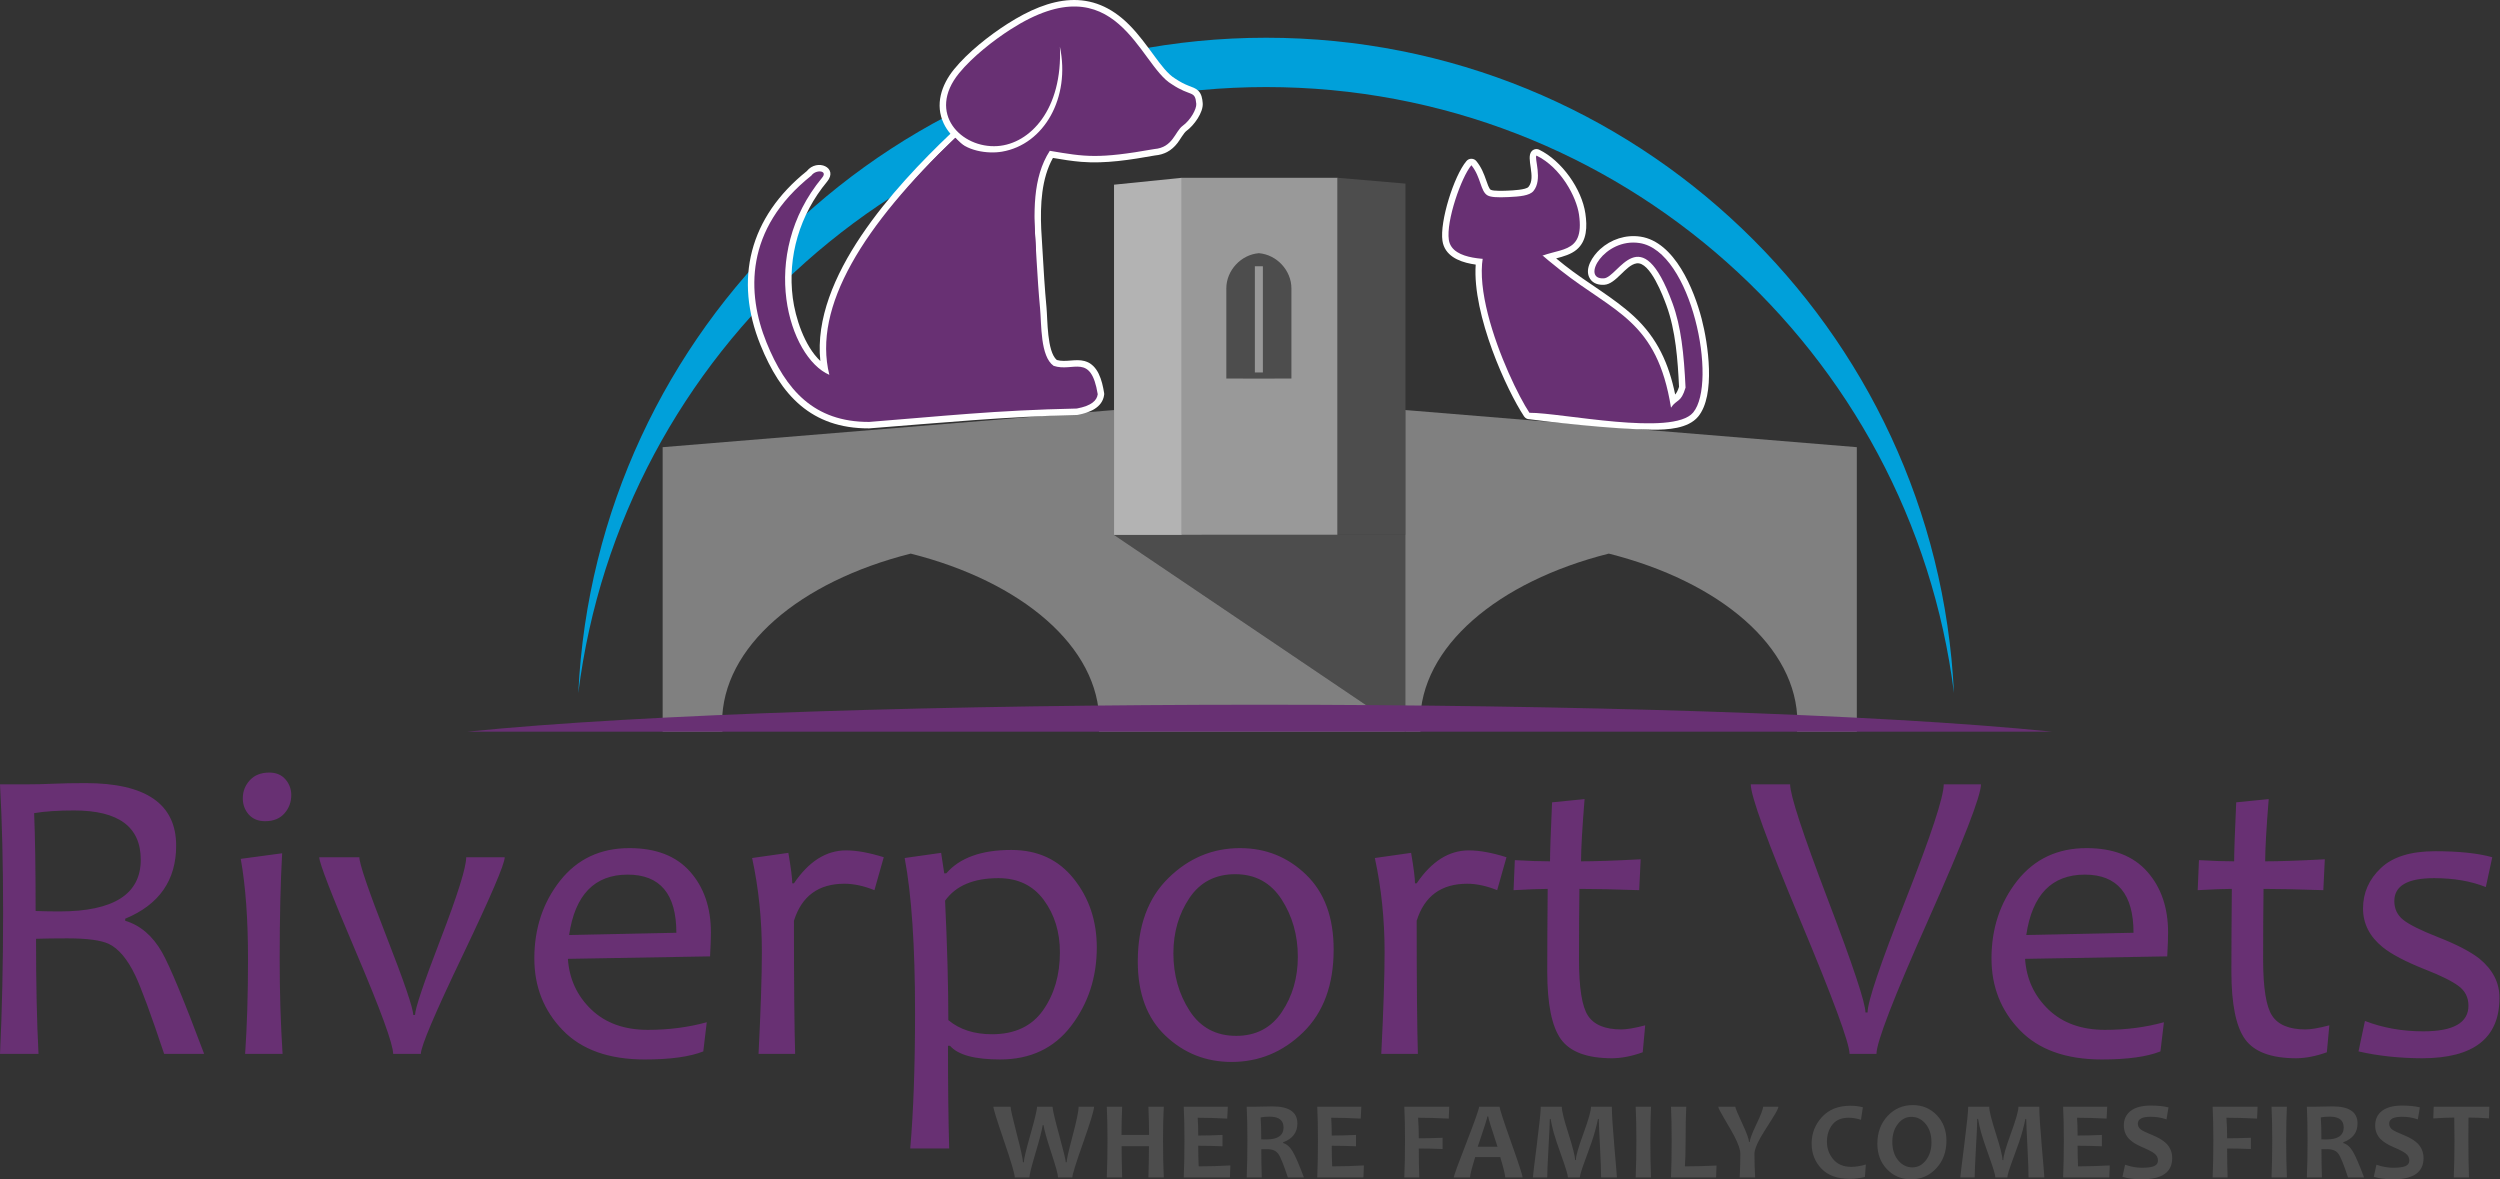
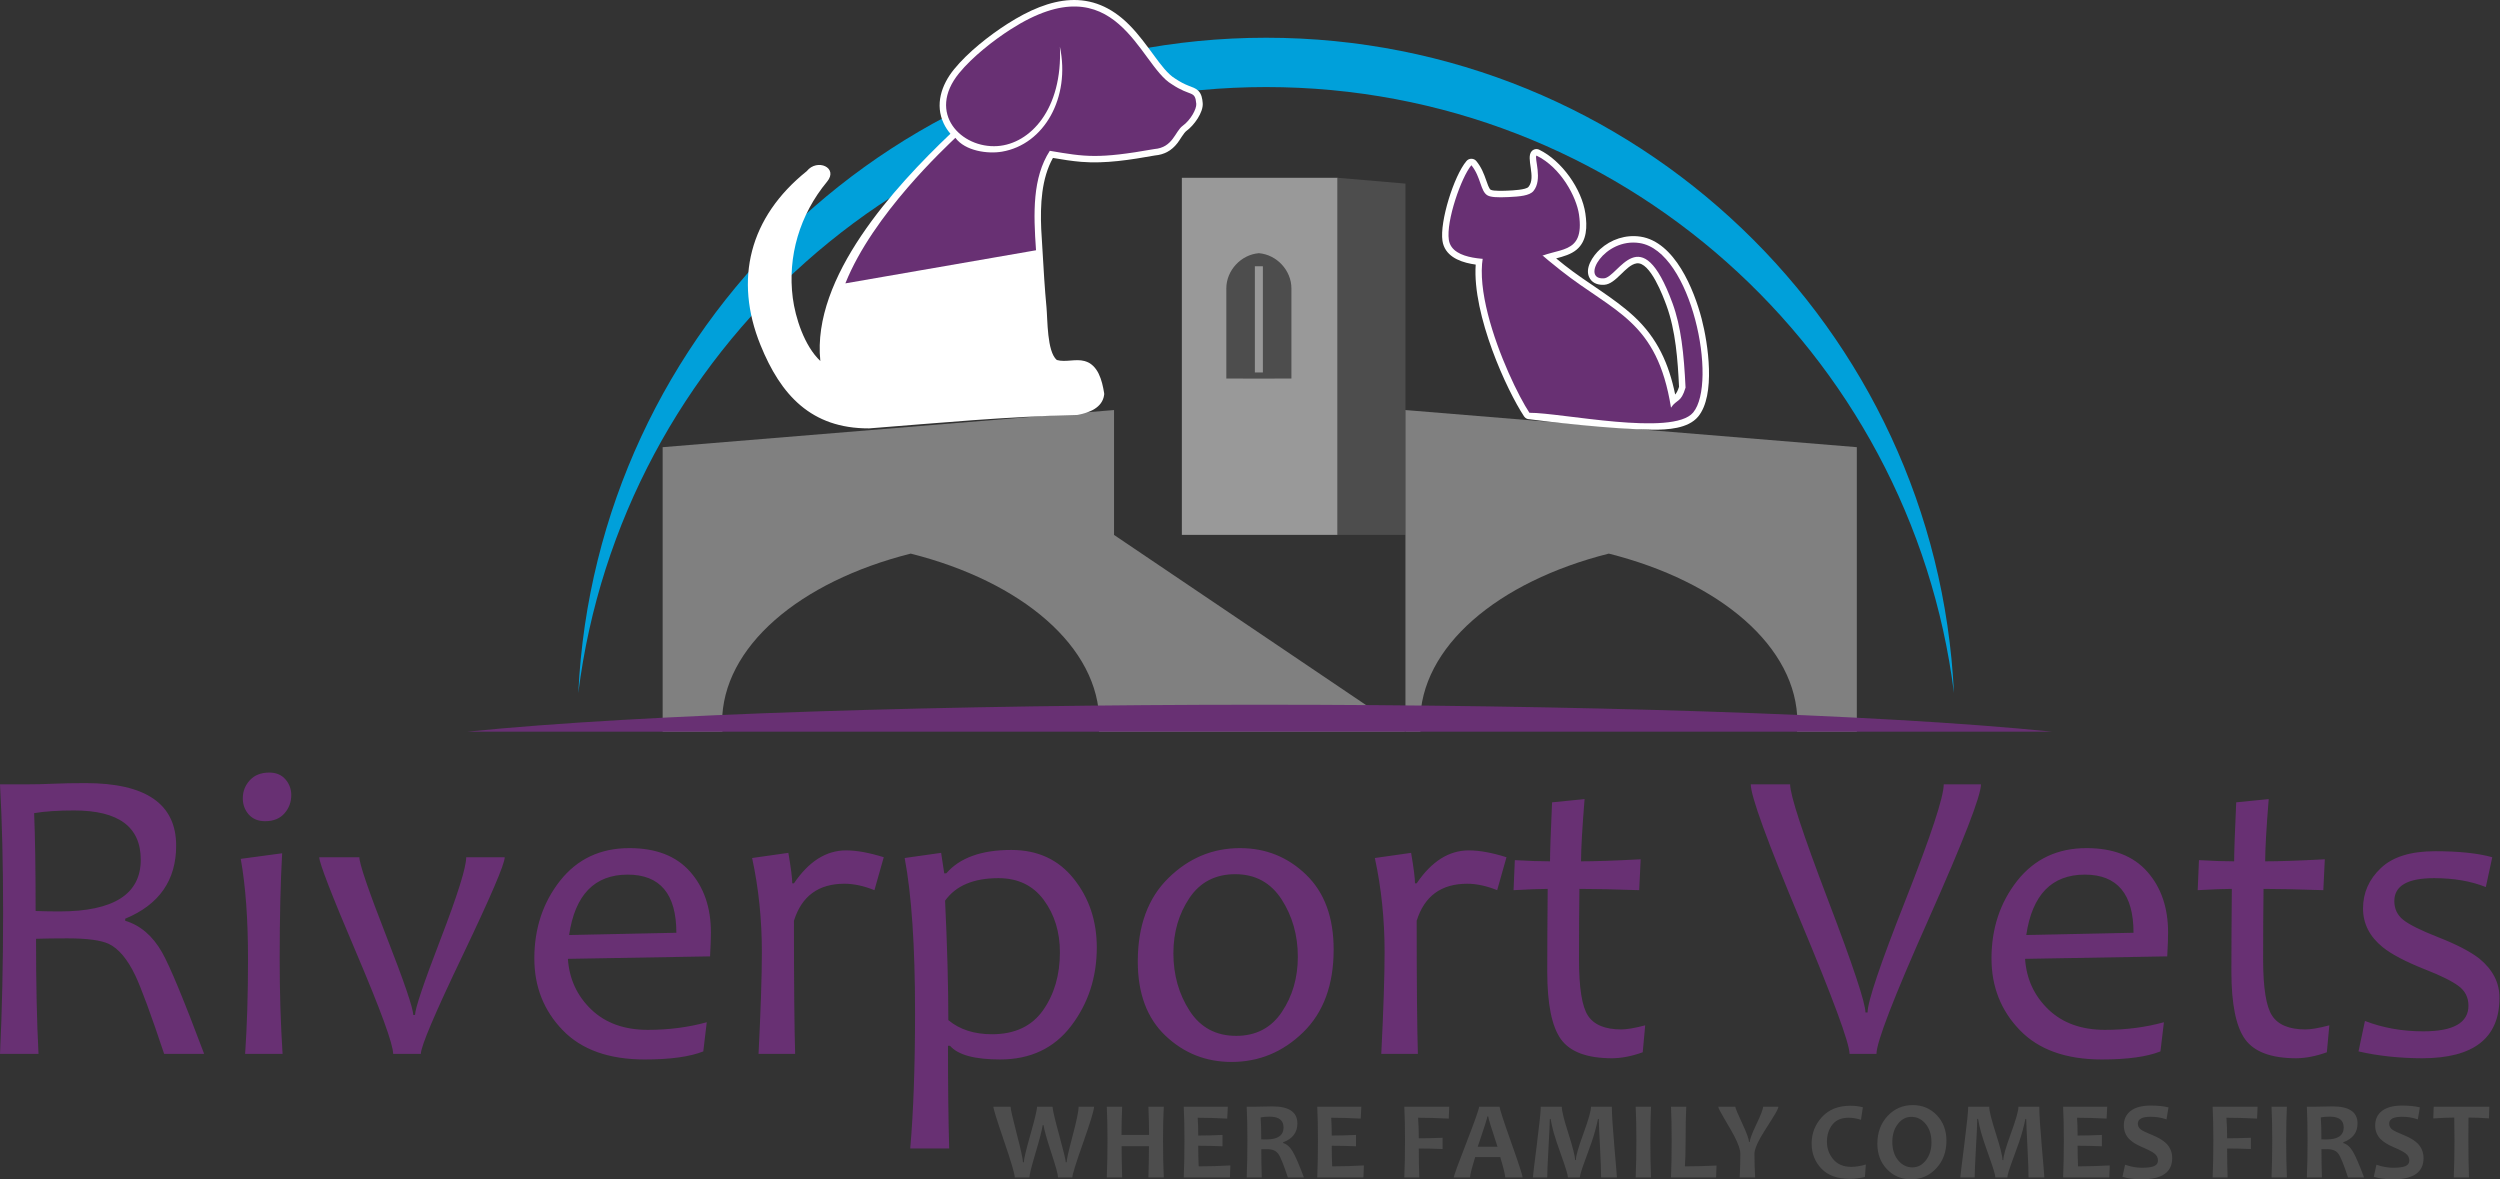
<svg xmlns="http://www.w3.org/2000/svg" width="759" height="358" xml:space="preserve" version="1.1">
  <rect width="100%" height="100%" fill="#333333" stroke="none" />
  <g>
    <title>Layer 1</title>
    <g id="svg_1">
      <g id="svg_2">
        <g id="svg_3">
          <path id="svg_4" fill="#683073" clip-rule="evenodd" fill-rule="evenodd" d="m61.978,319.959l-12.143,0c-4.012,-12.034 -6.95,-19.993 -8.795,-23.876c-2.361,-4.914 -5.021,-8.066 -7.981,-9.504c-2.359,-1.115 -6.563,-1.695 -12.635,-1.695c-3.563,0 -6.737,0.043 -9.483,0.13c0,13.537 0.236,25.186 0.752,34.945l-11.693,0c0.623,-13 0.944,-27.309 0.944,-42.99c0,-14.738 -0.321,-27.695 -0.944,-38.852l8.86,0c1.888,0 4.27,-0.043 7.166,-0.171c2.895,-0.129 6.198,-0.193 9.932,-0.193c18.342,0 27.523,6.328 27.523,18.985c0,10.512 -5.148,17.913 -15.467,22.183l0,0.623c4.612,1.394 8.345,4.59 11.197,9.609c2.384,4.205 6.63,14.459 12.767,30.806l0,0zm-19.244,-58.952c0,-9.976 -6.735,-14.952 -20.229,-14.952c-4.826,0 -8.859,0.258 -12.142,0.814c0.3,7.295 0.45,17.205 0.45,29.712c2.511,0.086 4.912,0.129 7.229,0.129c16.454,0.001 24.692,-5.233 24.692,-15.703l0,0zm43.055,58.952l-11.369,0c0.578,-8.388 0.879,-17.956 0.879,-28.724c0,-12.101 -0.729,-22.269 -2.21,-30.486l12.571,-1.693c-0.493,8.752 -0.751,19.479 -0.751,32.18c0,10.059 0.3,19.627 0.88,28.723l0,0zm2.639,-78.559c0,2.122 -0.687,3.989 -2.081,5.556c-1.373,1.565 -3.324,2.359 -5.835,2.359c-2.146,0 -3.797,-0.686 -4.999,-2.037c-1.201,-1.373 -1.802,-3.005 -1.802,-4.934c0,-2.103 0.729,-3.927 2.146,-5.472s3.39,-2.317 5.899,-2.317c2.06,0 3.69,0.666 4.892,2.04c1.178,1.351 1.78,2.959 1.78,4.805l0,0zm64.807,18.856c0,2.037 -4.247,11.949 -12.721,29.69c-8.495,17.741 -12.743,27.738 -12.743,30.012l-8.409,0c0,-2.938 -3.754,-13.192 -11.22,-30.763c-7.486,-17.569 -11.22,-27.223 -11.22,-28.939l12.186,0c0,1.995 2.725,9.997 8.174,23.939c5.448,13.945 8.173,21.927 8.173,23.942l0.558,0c0,-1.931 2.596,-9.609 7.767,-23.061c5.169,-13.451 7.766,-21.731 7.766,-24.821l11.689,0l0,0.001zm62.6,22.806c0,1.759 -0.086,4.203 -0.258,7.291l-43.163,0.752c0.408,6.114 2.789,11.241 7.102,15.383c4.312,4.118 10.019,6.177 17.162,6.177c6.351,0 12.335,-0.772 17.892,-2.316l-1.052,8.86c-4.118,1.63 -10.039,2.445 -17.784,2.445c-10.897,0 -19.2,-2.982 -24.928,-8.925c-5.728,-5.941 -8.581,-13.192 -8.581,-21.752c0,-9.117 2.618,-16.991 7.83,-23.6c5.213,-6.584 12.229,-9.888 21.023,-9.888c8.088,0 14.224,2.381 18.449,7.165c4.206,4.763 6.308,10.92 6.308,18.408l0,0zm-10.49,0.126c0,-11.777 -4.935,-17.654 -14.781,-17.654c-10.04,0 -15.981,6.114 -17.784,18.342l32.565,-0.688l0,0zm62.963,-22.932l-2.831,9.997c-3.262,-1.309 -6.309,-1.951 -9.097,-1.951c-7.895,0 -13,3.753 -15.339,11.241c0,19.284 0.129,32.758 0.364,40.415l-11.111,0c0.665,-13.28 1.008,-23.598 1.008,-30.912c0,-9.934 -0.987,-19.459 -2.96,-28.555l11.004,-1.566c0.795,4.613 1.181,7.702 1.181,9.247l0.515,0c4.526,-6.673 9.805,-9.997 15.833,-9.997c3.195,0 6.992,0.688 11.433,2.081l0,0zm64.678,27.395c0,9.054 -2.595,16.99 -7.765,23.791c-5.17,6.8 -12.379,10.212 -21.581,10.212c-7.724,0 -12.786,-1.373 -15.21,-4.141l-0.623,0c0,11.647 0.106,22.031 0.365,31.17l-11.82,0c0.965,-11.154 1.458,-24.905 1.458,-41.296c0,-20.187 -1.052,-35.825 -3.153,-46.896l11.069,-1.566l0.944,6.222l0.622,0c4.076,-4.719 10.64,-7.102 19.735,-7.102c8.003,0 14.331,2.918 18.986,8.775c4.656,5.837 6.973,12.786 6.973,20.831l0,0zm-11.197,1.502c0,-6.2 -1.631,-11.499 -4.892,-15.918c-3.26,-4.42 -7.853,-6.628 -13.772,-6.628c-7.529,0 -12.936,2.274 -16.197,6.843c0.665,14.074 0.986,26.172 0.986,36.255c3.412,2.854 7.831,4.291 13.28,4.291c6.907,0 12.077,-2.447 15.488,-7.294c3.412,-4.871 5.107,-10.705 5.107,-17.549l0,0zm83.109,-0.879c0,10.726 -3.09,19.113 -9.247,25.12c-6.158,6.007 -13.409,9.011 -21.755,9.011c-7.786,0 -14.479,-2.661 -20.079,-7.98c-5.599,-5.321 -8.387,-12.829 -8.387,-22.505c0,-10.811 3.089,-19.242 9.267,-25.313c6.179,-6.094 13.451,-9.117 21.774,-9.117c7.809,0 14.48,2.682 20.059,8.065c5.577,5.385 8.368,12.957 8.368,22.719l0,0zm-10.878,2.209c0,-6.544 -1.652,-12.356 -4.934,-17.441c-3.304,-5.083 -7.98,-7.637 -14.052,-7.637c-6.029,0 -10.684,2.402 -13.922,7.23c-3.24,4.826 -4.871,10.405 -4.871,16.774c0,6.587 1.652,12.399 4.934,17.485c3.283,5.063 8.002,7.594 14.116,7.594c6.028,0 10.662,-2.426 13.88,-7.252c3.239,-4.847 4.849,-10.424 4.849,-16.753l0,0zm63.349,-30.227l-2.831,9.997c-3.262,-1.309 -6.309,-1.951 -9.096,-1.951c-7.896,0 -13.001,3.753 -15.34,11.241c0,19.284 0.128,32.758 0.364,40.415l-11.112,0c0.666,-13.28 1.008,-23.598 1.008,-30.912c0,-9.934 -0.986,-19.459 -2.96,-28.555l11.005,-1.566c0.794,4.613 1.181,7.702 1.181,9.247l0.515,0c4.526,-6.673 9.804,-9.997 15.832,-9.997c3.197,0 6.993,0.688 11.434,2.081l0,0zm42.113,51.036l-0.754,8.175c-3.302,1.201 -6.435,1.802 -9.353,1.823c-7.551,-0.021 -12.699,-1.931 -15.466,-5.772c-2.769,-3.818 -4.163,-10.682 -4.163,-20.571c0,-6.414 0.043,-14.781 0.13,-25.079c-2.338,0 -5.793,0.129 -10.362,0.387l0.386,-9.118c3.97,0.236 7.53,0.364 10.686,0.364c0,-2.509 0.19,-8.474 0.621,-17.911l9.868,-0.986c-0.708,8.794 -1.073,15.102 -1.073,18.897c4.097,0 10.146,-0.192 18.105,-0.621l-0.45,9.375c-7.53,-0.258 -13.601,-0.387 -18.149,-0.387c-0.085,6.329 -0.128,13.451 -0.128,21.368c0,8.623 0.9,14.352 2.725,17.117c1.823,2.791 5.213,4.185 10.146,4.185c1.63,-0.001 4.054,-0.409 7.231,-1.246l0,0zm101.94,-73.175c0,3.497 -5.298,17.098 -15.874,40.868c-10.577,23.747 -15.854,37.414 -15.854,40.974l-8.173,0c0,-3.218 -4.998,-16.774 -14.995,-40.652c-9.996,-23.897 -14.995,-37.606 -14.995,-41.189l11.95,0c0,3.283 3.817,14.909 11.432,34.925c7.639,20.015 11.437,31.449 11.437,34.346l0.644,0c0,-3.261 3.84,-14.674 11.561,-34.218c7.702,-19.541 11.563,-31.233 11.563,-35.053l11.304,0l0,-0.001zm56.808,44.945c0,1.759 -0.087,4.203 -0.258,7.291l-43.162,0.752c0.407,6.114 2.788,11.241 7.099,15.383c4.313,4.118 10.021,6.177 17.164,6.177c6.349,0 12.336,-0.772 17.892,-2.316l-1.054,8.86c-4.116,1.63 -10.038,2.445 -17.782,2.445c-10.897,0 -19.2,-2.982 -24.929,-8.925c-5.727,-5.941 -8.581,-13.192 -8.581,-21.752c0,-9.117 2.618,-16.991 7.83,-23.6c5.214,-6.584 12.229,-9.888 21.025,-9.888c8.088,0 14.223,2.381 18.448,7.165c4.205,4.763 6.308,10.92 6.308,18.408l0,0zm-10.493,0.126c0,-11.777 -4.933,-17.654 -14.779,-17.654c-10.039,0 -15.982,6.114 -17.785,18.342l32.564,-0.688l0,0zm59.446,28.104l-0.75,8.175c-3.303,1.201 -6.437,1.802 -9.354,1.823c-7.551,-0.021 -12.699,-1.931 -15.468,-5.772c-2.767,-3.818 -4.161,-10.682 -4.161,-20.571c0,-6.414 0.043,-14.781 0.13,-25.079c-2.34,0 -5.793,0.129 -10.362,0.387l0.385,-9.118c3.971,0.236 7.531,0.364 10.684,0.364c0,-2.509 0.193,-8.474 0.624,-17.911l9.866,-0.986c-0.707,8.794 -1.071,15.102 -1.071,18.897c4.097,0 10.146,-0.192 18.105,-0.621l-0.451,9.375c-7.529,-0.258 -13.601,-0.387 -18.148,-0.387c-0.086,6.329 -0.128,13.451 -0.128,21.368c0,8.623 0.9,14.352 2.725,17.117c1.822,2.791 5.213,4.185 10.146,4.185c1.63,-0.001 4.054,-0.409 7.228,-1.246l0,0zm51.659,-8.366c0,12.227 -7.811,18.342 -23.448,18.363c-6.908,-0.021 -13.365,-0.709 -19.351,-2.081l1.952,-9.245c5.448,2.1 11.349,3.152 17.721,3.152c9.139,0 13.707,-2.596 13.707,-7.81c0,-2.508 -1.029,-4.505 -3.045,-5.983c-2.038,-1.502 -5.406,-3.155 -10.105,-4.999c-5.941,-2.36 -10.255,-4.612 -12.936,-6.8c-3.947,-3.219 -5.921,-7.124 -5.921,-11.693c0,-4.762 1.802,-8.858 5.406,-12.271c3.604,-3.433 9.096,-5.128 16.476,-5.128c7.208,0 12.979,0.6 17.356,1.824l-1.953,9.053c-4.527,-1.801 -9.762,-2.702 -15.726,-2.702c-8.044,0 -12.057,2.317 -12.057,6.972c0,2.338 0.901,4.248 2.703,5.685c1.802,1.438 5.321,3.197 10.556,5.256c5.663,2.211 9.846,4.398 12.57,6.521c4.055,3.326 6.095,7.273 6.095,11.886z" />
          <path id="svg_5" fill="#4D4D4D" clip-rule="evenodd" fill-rule="evenodd" d="m332.154,335.998c0,1.025 -1.097,4.651 -3.296,10.878c-2.199,6.231 -3.297,9.751 -3.297,10.578l-4.347,0c0,-0.865 -0.67,-3.313 -1.996,-7.334c-1.417,-4.302 -2.217,-7.142 -2.391,-8.514l-0.28,0c-0.175,1.383 -0.911,4.246 -2.206,8.583c-1.209,4.055 -1.811,6.473 -1.811,7.265l-4.448,0c0,-1.034 -1.086,-4.707 -3.251,-11.023c-2.159,-6.315 -3.244,-9.791 -3.244,-10.433l5.224,0c0,0.698 0.625,3.454 1.879,8.274c1.253,4.824 1.878,7.683 1.878,8.588l0.265,0c0,-0.905 0.669,-3.713 2.007,-8.431c1.339,-4.719 2.014,-7.525 2.014,-8.432l4.697,0c0,0.827 0.668,3.685 2.007,8.578c1.338,4.897 2.009,7.653 2.009,8.284l0.263,0c0,-0.794 0.609,-3.481 1.822,-8.06c1.216,-4.578 1.823,-7.515 1.823,-8.803l4.679,0l0,0.002zm21.169,21.456l-4.662,0c0.106,-3.638 0.163,-6.788 0.163,-9.459l-8.303,0c0,2.396 0.052,5.551 0.164,9.459l-4.662,0c0.141,-3.627 0.214,-7.366 0.214,-11.219c0,-3.898 -0.073,-7.313 -0.214,-10.237l4.662,0c-0.129,3.088 -0.197,5.944 -0.197,8.572l8.369,0c0,-2.317 -0.067,-5.175 -0.196,-8.572l4.662,0c-0.151,2.796 -0.23,6.203 -0.23,10.237c0,4.206 0.079,7.947 0.23,11.219l0,0zm20.219,-3.627l-0.135,3.627l-14.021,0c0.141,-3.317 0.214,-7.059 0.214,-11.219c0,-3.999 -0.073,-7.412 -0.214,-10.237l13.381,0l-0.181,3.612c-3.295,-0.176 -6.288,-0.265 -8.965,-0.265c0.106,1.53 0.163,3.329 0.163,5.403c2.294,0 4.752,-0.062 7.367,-0.179l0,3.442c-2.569,-0.107 -5.027,-0.164 -7.367,-0.164c0,2.227 0.045,4.32 0.135,6.261c3.01,0.001 6.215,-0.089 9.623,-0.281l0,0zm22.322,3.627l-4.875,0c-1.277,-3.885 -2.256,-6.287 -2.937,-7.199c-0.681,-0.91 -1.777,-1.366 -3.296,-1.366c-0.635,0 -1.243,0.007 -1.828,0.012c0,2.824 0.051,5.675 0.146,8.554l-4.577,0c0.141,-3.317 0.214,-7.059 0.214,-11.219c0,-3.999 -0.073,-7.412 -0.214,-10.237l2.851,0c0.327,0 1.018,-0.011 2.065,-0.045c1.051,-0.032 2.019,-0.05 2.913,-0.05c5.039,0 7.558,1.727 7.558,5.175c0,2.731 -1.438,4.64 -4.313,5.714l0,0.247c1.107,0.31 2.081,1.175 2.912,2.599c0.84,1.42 1.963,4.024 3.381,7.815l0,0zm-6.181,-15.156c0,-2.189 -1.405,-3.28 -4.217,-3.28c-1.029,0 -1.946,0.073 -2.734,0.23c0.118,1.699 0.181,3.92 0.181,6.654c0.602,0.022 1.112,0.033 1.529,0.033c3.498,0.001 5.241,-1.214 5.241,-3.637l0,0zm24.392,11.529l-0.137,3.627l-14.02,0c0.141,-3.317 0.214,-7.059 0.214,-11.219c0,-3.999 -0.073,-7.412 -0.214,-10.237l13.381,0l-0.181,3.612c-3.295,-0.176 -6.288,-0.265 -8.966,-0.265c0.107,1.53 0.162,3.329 0.162,5.403c2.296,0 4.754,-0.062 7.369,-0.179l0,3.442c-2.569,-0.107 -5.027,-0.164 -7.369,-0.164c0,2.227 0.046,4.32 0.136,6.261c3.012,0.001 6.217,-0.089 9.625,-0.281l0,0zm25.915,-17.829l-0.152,3.612c-3.424,-0.176 -6.528,-0.265 -9.307,-0.265c0.141,1.878 0.213,3.958 0.213,6.248c2.12,0 4.528,-0.057 7.216,-0.169l0,3.414c-2.721,-0.103 -5.129,-0.151 -7.216,-0.151c0,3.109 0.051,6.034 0.146,8.767l-4.543,0c0.141,-3.317 0.214,-7.059 0.214,-11.219c0,-3.999 -0.073,-7.412 -0.214,-10.237l13.643,0l0,0zm22.261,21.456l-5.27,0c0,-0.726 -0.501,-2.777 -1.503,-6.163l-7.608,0c-1.034,3.33 -1.552,5.382 -1.552,6.163l-4.962,0c0,-0.427 1.283,-3.942 3.848,-10.545c2.565,-6.603 3.846,-10.234 3.846,-10.911l6.234,0c0,0.631 1.158,4.213 3.481,10.754c2.328,6.541 3.486,10.107 3.486,10.702l0,0zm-7.61,-9.307c-1.877,-5.67 -2.816,-8.735 -2.816,-9.196l-0.265,0c0,0.428 -0.975,3.492 -2.918,9.196l5.999,0l0,0zm36.248,9.307l-4.792,0c0,-1.867 -0.118,-5.015 -0.348,-9.448c-0.23,-4.432 -0.348,-7.198 -0.361,-8.295l-0.246,0c-0.113,0.658 -0.404,1.879 -0.878,3.655c-0.467,1.783 -1.355,4.404 -2.66,7.869c-1.299,3.463 -1.952,5.54 -1.952,6.219l-3.638,0c0,-0.702 -0.625,-2.795 -1.874,-6.276c-1.248,-3.481 -2.062,-5.922 -2.445,-7.316c-0.383,-1.395 -0.691,-2.777 -0.924,-4.15l-0.247,0c-0.011,1.373 -0.146,4.313 -0.403,8.831c-0.259,4.514 -0.383,7.485 -0.383,8.912l-4.354,0c0,-0.331 0.398,-3.632 1.193,-9.903c0.799,-6.27 1.196,-10.124 1.196,-11.553l6.379,0c0,1.233 0.668,3.948 2.019,8.144c1.343,4.197 2.014,6.88 2.014,8.055l0.246,0c0,-1.188 0.771,-3.875 2.302,-8.07c1.535,-4.196 2.3,-6.907 2.3,-8.128l6.327,0c0,2.278 0.254,6.334 0.766,12.172c0.511,5.834 0.763,8.928 0.763,9.282l0,0zm10.366,0l-4.663,0c0.141,-3.407 0.214,-7.147 0.214,-11.219c0,-4.01 -0.073,-7.426 -0.214,-10.237l4.663,0c-0.141,2.773 -0.214,6.182 -0.214,10.237c0,4.139 0.073,7.879 0.214,11.219l0,0zm19.886,-3.594l-0.135,3.594l-13.689,0c0.13,-2.975 0.197,-6.715 0.197,-11.219c0,-4.128 -0.067,-7.543 -0.197,-10.237l4.63,0c-0.131,2.498 -0.196,5.906 -0.196,10.237c0,3.307 -0.073,5.934 -0.215,7.874c3.031,0 6.23,-0.079 9.605,-0.249l0,0zm18.78,-17.862c0,0.456 -0.625,1.666 -1.878,3.646c-1.919,3.021 -3.089,4.897 -3.511,5.636c-1.248,2.226 -1.879,3.879 -1.879,4.96c0,2.411 0.068,4.82 0.203,7.215l-4.68,0c0.118,-2.406 0.181,-4.825 0.181,-7.265c0,-1.12 -0.58,-2.818 -1.732,-5.091c-0.539,-1.057 -1.614,-2.942 -3.229,-5.652c-1.151,-1.945 -1.732,-3.094 -1.732,-3.448l5.176,0c0,0.4 0.692,2.064 2.068,5.007c1.38,2.935 2.071,4.837 2.071,5.69l0.259,0c0,-0.792 0.675,-2.593 2.018,-5.403c1.351,-2.813 2.019,-4.579 2.019,-5.294l4.646,0l0,-0.001zm26.545,17.553l-0.276,3.784c-1.563,0.377 -3.098,0.563 -4.616,0.563c-3.768,0 -6.636,-1.04 -8.61,-3.122c-1.97,-2.081 -2.953,-4.612 -2.953,-7.587c0,-3.088 1.045,-5.775 3.138,-8.059c2.092,-2.284 4.961,-3.425 8.611,-3.425c1.339,0 2.603,0.152 3.802,0.461l-0.573,3.807c-1.3,-0.421 -2.536,-0.629 -3.725,-0.629c-2.23,0 -3.891,0.707 -4.976,2.119c-1.091,1.411 -1.632,3.128 -1.632,5.146c0,2.065 0.646,3.858 1.936,5.372c1.293,1.519 3.099,2.278 5.428,2.278c1.365,0.001 2.842,-0.236 4.446,-0.708l0,0zm24.471,-7.221c0,3.375 -1.029,6.171 -3.098,8.392c-2.064,2.217 -4.618,3.323 -7.661,3.323c-2.901,0 -5.326,-1.018 -7.283,-3.054c-1.957,-2.035 -2.93,-4.629 -2.93,-7.766c0,-3.375 1.028,-6.172 3.092,-8.392c2.071,-2.217 4.623,-3.324 7.666,-3.324c2.897,0 5.326,1.013 7.283,3.048c1.952,2.03 2.931,4.623 2.931,7.773l0,0zm-4.543,0.477c0,-2.294 -0.592,-4.154 -1.768,-5.584c-1.175,-1.429 -2.625,-2.143 -4.347,-2.143c-1.608,0 -2.97,0.72 -4.089,2.159c-1.119,1.44 -1.682,3.257 -1.682,5.455c0,2.284 0.592,4.146 1.771,5.579c1.181,1.43 2.627,2.149 4.342,2.149c1.604,0 2.964,-0.72 4.09,-2.165c1.119,-1.444 1.683,-3.261 1.683,-5.45l0,0zm34.266,10.647l-4.792,0c0,-1.867 -0.118,-5.015 -0.348,-9.448c-0.23,-4.432 -0.349,-7.198 -0.361,-8.295l-0.246,0c-0.112,0.658 -0.405,1.879 -0.879,3.655c-0.466,1.783 -1.354,4.404 -2.658,7.869c-1.3,3.463 -1.951,5.54 -1.951,6.219l-3.641,0c0,-0.702 -0.624,-2.795 -1.871,-6.276c-1.251,-3.481 -2.064,-5.922 -2.447,-7.316c-0.384,-1.395 -0.692,-2.777 -0.923,-4.15l-0.248,0c-0.012,1.373 -0.146,4.313 -0.403,8.831c-0.259,4.514 -0.383,7.485 -0.383,8.912l-4.354,0c0,-0.331 0.398,-3.632 1.192,-9.903c0.799,-6.27 1.198,-10.124 1.198,-11.553l6.378,0c0,1.233 0.668,3.948 2.02,8.144c1.343,4.197 2.013,6.88 2.013,8.055l0.247,0c0,-1.188 0.77,-3.875 2.301,-8.07c1.535,-4.196 2.3,-6.907 2.3,-8.128l6.327,0c0,2.278 0.253,6.334 0.765,12.172c0.511,5.834 0.764,8.928 0.764,9.282l0,0zm19.859,-3.627l-0.135,3.627l-14.021,0c0.141,-3.317 0.214,-7.059 0.214,-11.219c0,-3.999 -0.073,-7.412 -0.214,-10.237l13.381,0l-0.181,3.612c-3.295,-0.176 -6.289,-0.265 -8.966,-0.265c0.107,1.53 0.163,3.329 0.163,5.403c2.295,0 4.753,-0.062 7.368,-0.179l0,3.442c-2.569,-0.107 -5.027,-0.164 -7.368,-0.164c0,2.227 0.045,4.32 0.135,6.261c3.011,0.001 6.216,-0.089 9.624,-0.281l0,0zm18.959,-2.222c0,4.299 -3.088,6.439 -9.257,6.439c-2.099,0 -4.05,-0.246 -5.848,-0.753l0.804,-3.678c1.782,0.617 3.457,0.922 5.044,0.922c1.754,0 3.02,-0.169 3.786,-0.506c0.769,-0.343 1.158,-0.917 1.158,-1.716c0,-0.839 -0.366,-1.541 -1.093,-2.108c-0.624,-0.507 -1.895,-1.165 -3.807,-1.981c-1.732,-0.741 -3.025,-1.557 -3.87,-2.434c-1.062,-1.107 -1.597,-2.479 -1.597,-4.106c0,-1.89 0.698,-3.362 2.098,-4.432c1.401,-1.063 3.414,-1.597 6.04,-1.597c2.153,0 3.961,0.179 5.422,0.545l-0.613,3.656c-1.478,-0.541 -3.081,-0.804 -4.809,-0.804c-2.592,0 -3.885,0.689 -3.885,2.074c0,0.737 0.297,1.333 0.906,1.793c0.526,0.396 1.675,0.951 3.44,1.666c1.878,0.76 3.284,1.591 4.219,2.503c1.243,1.222 1.862,2.73 1.862,4.517l0,0zm25.922,-15.607l-0.151,3.612c-3.425,-0.176 -6.53,-0.265 -9.308,-0.265c0.142,1.878 0.213,3.958 0.213,6.248c2.121,0 4.527,-0.057 7.217,-0.169l0,3.414c-2.724,-0.103 -5.131,-0.151 -7.217,-0.151c0,3.109 0.052,6.034 0.146,8.767l-4.543,0c0.142,-3.317 0.214,-7.059 0.214,-11.219c0,-3.999 -0.072,-7.412 -0.214,-10.237l13.643,0l0,0zm8.897,21.456l-4.662,0c0.141,-3.407 0.213,-7.147 0.213,-11.219c0,-4.01 -0.072,-7.426 -0.213,-10.237l4.662,0c-0.141,2.773 -0.214,6.182 -0.214,10.237c0,4.139 0.073,7.879 0.214,11.219l0,0zm23.431,0l-4.875,0c-1.278,-3.885 -2.258,-6.287 -2.938,-7.199c-0.681,-0.91 -1.778,-1.366 -3.297,-1.366c-0.633,0 -1.242,0.007 -1.826,0.012c0,2.824 0.051,5.675 0.146,8.554l-4.577,0c0.141,-3.317 0.214,-7.059 0.214,-11.219c0,-3.999 -0.073,-7.412 -0.214,-10.237l2.851,0c0.327,0 1.018,-0.011 2.065,-0.045c1.051,-0.032 2.019,-0.05 2.912,-0.05c5.04,0 7.559,1.727 7.559,5.175c0,2.731 -1.438,4.64 -4.313,5.714l0,0.247c1.106,0.31 2.079,1.175 2.912,2.599c0.839,1.42 1.963,4.024 3.381,7.815l0,0zm-6.182,-15.156c0,-2.189 -1.405,-3.28 -4.219,-3.28c-1.027,0 -1.944,0.073 -2.732,0.23c0.118,1.699 0.181,3.92 0.181,6.654c0.601,0.022 1.112,0.033 1.528,0.033c3.499,0.001 5.242,-1.214 5.242,-3.637l0,0zm24.239,9.307c0,4.299 -3.085,6.439 -9.257,6.439c-2.099,0 -4.05,-0.246 -5.848,-0.753l0.804,-3.678c1.782,0.617 3.457,0.922 5.044,0.922c1.756,0 3.02,-0.169 3.786,-0.506c0.771,-0.343 1.157,-0.917 1.157,-1.716c0,-0.839 -0.365,-1.541 -1.092,-2.108c-0.622,-0.507 -1.895,-1.165 -3.807,-1.981c-1.732,-0.741 -3.025,-1.557 -3.869,-2.434c-1.063,-1.107 -1.598,-2.479 -1.598,-4.106c0,-1.89 0.698,-3.362 2.098,-4.432c1.401,-1.063 3.414,-1.597 6.042,-1.597c2.154,0 3.959,0.179 5.422,0.545l-0.613,3.656c-1.479,-0.541 -3.083,-0.804 -4.809,-0.804c-2.594,0 -3.887,0.689 -3.887,2.074c0,0.737 0.297,1.333 0.906,1.793c0.528,0.396 1.675,0.951 3.44,1.666c1.878,0.76 3.284,1.591 4.218,2.503c1.244,1.222 1.863,2.73 1.863,4.517l0,0zm19.972,-15.607l-0.118,3.543c-2.192,-0.162 -4.263,-0.246 -6.21,-0.246c-0.021,2.08 -0.032,4.393 -0.032,6.94c0,3.954 0.062,7.692 0.181,11.219l-4.612,0c0.142,-3.492 0.214,-7.231 0.214,-11.219c0,-2.504 -0.022,-4.82 -0.068,-6.94c-1.545,0 -3.672,0.09 -6.372,0.265l0.131,-3.562l16.886,0z" />
        </g>
        <g id="svg_6">
          <g id="svg_7">
            <path id="svg_8" fill="#00A0DA" clip-rule="evenodd" fill-rule="evenodd" d="m384.396,11.456c112.066,0 203.534,88.175 208.824,198.934c-13.042,-103.725 -101.563,-183.959 -208.824,-183.959c-107.264,0 -195.783,80.234 -208.825,183.959c5.289,-110.759 96.756,-198.934 208.825,-198.934z" />
            <g id="svg_9">
              <path id="svg_10" fill="#999999" clip-rule="evenodd" fill-rule="evenodd" d="m358.81,53.979l47.295,0l-0.001,108.404c-33.544,0.011 -15.051,0.005 -47.294,0.005l0,-108.409z" />
-               <polygon id="svg_11" fill="#4D4D4D" clip-rule="evenodd" fill-rule="evenodd" points="426.695,162.377 338.218,162.404 426.695,222.139 448.295,150.69 " />
              <polygon id="svg_12" fill="#4D4D4D" clip-rule="evenodd" fill-rule="evenodd" points="426.695,55.749 406.105,53.979 406.104,162.383 426.695,162.377 " />
-               <polygon id="svg_13" fill="#B3B3B3" clip-rule="evenodd" fill-rule="evenodd" points="338.218,56.07 358.81,53.979 358.81,162.404 338.218,162.404 " />
              <path id="svg_14" fill="#808080" clip-rule="evenodd" fill-rule="evenodd" d="m426.695,124.493l137.036,11.27l0,86.377l-18.155,0c0.076,-0.908 0.117,-1.821 0.117,-2.743c0,-23.058 -23.609,-42.845 -57.27,-51.32c-33.661,8.476 -57.271,28.263 -57.271,51.32c0,0.922 0.041,1.835 0.115,2.743l-4.573,0l0,-97.647l0.001,0z" />
              <path id="svg_15" fill="#808080" clip-rule="evenodd" fill-rule="evenodd" d="m338.218,124.493l-137.036,11.27l0,86.377l18.155,0c-0.075,-0.909 -0.116,-1.821 -0.116,-2.741c0,-23.06 23.609,-42.847 57.271,-51.321c33.66,8.475 57.27,28.262 57.27,51.321c0,0.92 -0.042,1.832 -0.115,2.741l93.05,0l-88.478,-59.735l0,-37.912l-0.001,0z" />
            </g>
            <path id="svg_16" fill="#683073" clip-rule="evenodd" fill-rule="evenodd" d="m141.848,222.139l481.21,0c-107.76,-10.914 -373.45,-10.914 -481.21,0z" />
          </g>
          <g id="svg_17">
            <path id="svg_18" fill="#FFFFFF" clip-rule="evenodd" fill-rule="evenodd" d="m288.548,40.602c-16.958,16.161 -42.157,43.52 -39.494,68.995c-4.903,-4.62 -7.6,-13.245 -8.364,-19.13c-1.639,-12.623 2.106,-25.301 10.421,-35.326c3.513,-4.237 -3.025,-7.147 -6.179,-3.182c-17.448,13.999 -22.11,32.885 -14.049,52.792c6.148,15.183 15.388,25.349 32.931,25.306c0.051,0 0.095,-0.002 0.146,-0.006c21.111,-1.649 41.756,-3.615 62.931,-4.061c0.114,-0.002 0.21,-0.012 0.322,-0.034c3.402,-0.637 7.483,-2.114 8.006,-6.088c0.027,-0.201 0.022,-0.374 -0.009,-0.572c-0.61,-3.719 -1.791,-8.544 -5.907,-9.679c-2.793,-0.771 -5.738,0.451 -8.457,-0.323c-2.999,-2.54 -2.782,-12.307 -3.129,-15.958c-0.55,-5.784 -0.885,-11.595 -1.22,-17.407c0,-0.053 -0.001,-0.108 -0.006,-0.162c-0.007,-0.118 -0.017,-0.235 -0.025,-0.354c-0.113,-1.966 -0.229,-3.931 -0.352,-5.896c-0.305,-7.322 0.054,-15.285 3.556,-21.57c2.847,0.484 5.71,0.956 8.592,1.19c7.41,0.607 15.03,-0.635 22.375,-1.938c2.911,-0.26 5.108,-1.508 6.911,-3.854c0.655,-0.854 1.878,-3.037 2.641,-3.588c2.283,-1.651 5.195,-5.614 4.955,-8.466c-0.117,-1.381 -0.347,-2.785 -1.372,-3.776c-0.785,-0.758 -1.832,-1.061 -2.829,-1.449c-1.466,-0.569 -2.768,-1.277 -4.07,-2.149c-0.033,-0.022 -0.061,-0.04 -0.094,-0.059c-2.265,-1.33 -4.551,-4.49 -6.103,-6.587c-2.495,-3.374 -4.904,-6.775 -7.875,-9.755c-11.236,-11.265 -23.911,-8.619 -36.973,-0.256c-5.585,3.576 -11.975,8.613 -16.179,13.776c-3.893,4.784 -5.817,10.797 -3.14,16.444c0.541,1.142 1.231,2.185 2.039,3.122z" />
            <g id="svg_19">
              <path id="svg_20" fill="#683073" clip-rule="evenodd" fill-rule="evenodd" d="m314.535,75.977c-0.807,-11.385 -1.09,-21.99 4.184,-30.192c10.788,1.826 14.588,2.509 31.732,-0.531c5.688,-0.464 6.259,-5.36 8.626,-7.072c2.433,-1.759 4.237,-5.158 4.11,-6.653c-0.358,-4.244 -1.595,-2.046 -7.447,-5.967c-9.955,-5.842 -16.666,-37.299 -48.897,-16.658c-5.116,3.274 -11.617,8.337 -15.69,13.341c-9.877,12.134 0.699,22.874 11.699,22.102c9.826,-0.691 19.798,-11.053 18.929,-30.174c3.242,15.419 -4.734,29.684 -17.584,31.872c-4.314,0.736 -11.151,-0.177 -14.151,-4.207c-2.754,2.708 -24.996,23.162 -33.396,44.191l57.885,-10.052z" />
-               <path id="svg_21" fill="#683073" clip-rule="evenodd" fill-rule="evenodd" d="m232.704,103.959c-5.979,-14.764 -6.748,-34.442 13.621,-50.645c1.381,-1.96 5.103,-1.575 3.294,0.606c-19.67,23.718 -10.053,54.636 2.172,59.881c-5.136,-20.589 10.295,-45.358 38.253,-71.964l23.776,22.952c0.713,9.577 1.063,19.529 1.944,28.805c0.469,4.93 0.038,14.604 4.117,17.477c5.94,2.01 11.309,-4.077 13.392,8.613c-0.251,1.918 -1.899,3.512 -6.353,4.346c-24.994,0.526 -41.332,2.371 -63.043,4.066c-16.79,0.04 -25.351,-9.763 -31.173,-24.137z" />
            </g>
          </g>
          <g id="svg_22">
            <path id="svg_23" fill="#FFFFFF" clip-rule="evenodd" fill-rule="evenodd" d="m448.021,80.328c-0.453,-0.063 -0.903,-0.135 -1.355,-0.22c-3.933,-0.743 -8.07,-2.564 -8.733,-6.986c-0.877,-5.825 3.478,-19.746 7.283,-24.227c0.39,-0.459 0.911,-0.697 1.513,-0.691c0.601,0.005 1.116,0.251 1.5,0.717c1.525,1.86 2.289,3.829 3.065,6.062c0.187,0.536 0.762,2.337 1.283,2.627c0.854,0.473 4.409,0.307 5.364,0.259c1.141,-0.056 5.35,-0.212 6.111,-1.132c2.427,-2.925 -0.917,-8.741 0.959,-10.821c0.596,-0.66 1.52,-0.839 2.315,-0.45c6.811,3.321 12.929,11.914 14.004,19.401c0.548,3.818 0.548,8.267 -2.692,10.951c-1.696,1.405 -3.924,2.031 -6.189,2.634c0.848,0.696 1.715,1.393 2.607,2.098c6.734,5.326 14.74,9.702 20.967,15.455c7.223,6.67 10.672,14.568 12.562,23.774c0.401,-0.452 0.777,-1.11 1.173,-2.348c-0.389,-8.082 -1.018,-17.042 -3.811,-24.667c-0.957,-2.612 -4.961,-13.45 -9.09,-12.803c-3.354,0.525 -6.183,6.308 -9.832,6.507c-1.646,0.091 -3.32,-0.347 -4.272,-1.798c-1.954,-2.979 0.842,-7.003 3.026,-8.997c3.313,-3.023 7.829,-4.51 12.285,-3.827c10.423,1.6 16.244,16.082 18.557,24.941c1.949,7.465 4.326,23.216 -1.075,29.706c-3.049,3.664 -9.36,3.999 -13.757,3.957c-12.493,-0.12 -32.594,-2.512 -37.432,-3.167c-0.685,0.008 -1.279,-0.307 -1.659,-0.878c-5.198,-7.851 -15.728,-30.704 -14.677,-46.077z" />
            <g id="svg_24">
              <path id="svg_25" fill="#683073" clip-rule="evenodd" fill-rule="evenodd" d="m457.199,80.191c-0.729,-1.096 0.699,-0.588 -2.082,-1.26c-1.979,-0.477 -14.247,0.556 -15.248,-6.1c-0.868,-5.782 3.82,-19.107 6.841,-22.666c2.93,3.571 2.716,7.942 4.915,9.161c0.926,0.512 2.733,0.686 6.412,0.503c3.28,-0.164 6.323,-0.389 7.524,-1.839c2.876,-3.466 0.194,-9.972 0.906,-10.761c7.477,3.647 12.159,12.619 12.921,17.917c1.831,12.766 -6.722,9.673 -13.589,13.61c0.403,0.167 0.831,0.313 1.275,0.439c-3.245,0.391 -6.969,0.759 -9.875,0.996z" />
              <path id="svg_26" fill="#683073" clip-rule="evenodd" fill-rule="evenodd" d="m464.334,125.323c-6.436,-9.721 -25.122,-51.215 -6.277,-57.122c6.278,4.963 4.244,4.767 15.782,13.89c16.234,12.838 29.26,15.196 33.477,41.683c1.775,-2.699 2.991,-1.33 4.417,-6.092c-0.493,-10.381 -1.373,-18.567 -3.946,-25.591c-9.641,-26.318 -16.376,-7.826 -20.87,-7.579c-7.143,0.394 0.168,-12.366 10.851,-10.724c15.818,2.424 23.797,42.408 16.271,51.453c-6.139,7.372 -40.126,0.021 -49.705,0.082z" />
            </g>
          </g>
        </g>
      </g>
      <path id="svg_27" fill="#4D4D4D" clip-rule="evenodd" fill-rule="evenodd" d="m382.193,80.835l-1.217,-0.002l0,32.25l1.217,0.003l1.216,-0.003l0,-32.25l-1.216,0.002l0,0zm0,34.102l-9.884,-0.007l0,-27.375c0,-5.436 4.447,-10.245 9.884,-10.688c5.437,0.443 9.883,5.252 9.883,10.688l0,27.375l-9.883,0.007z" />
    </g>
  </g>
</svg>